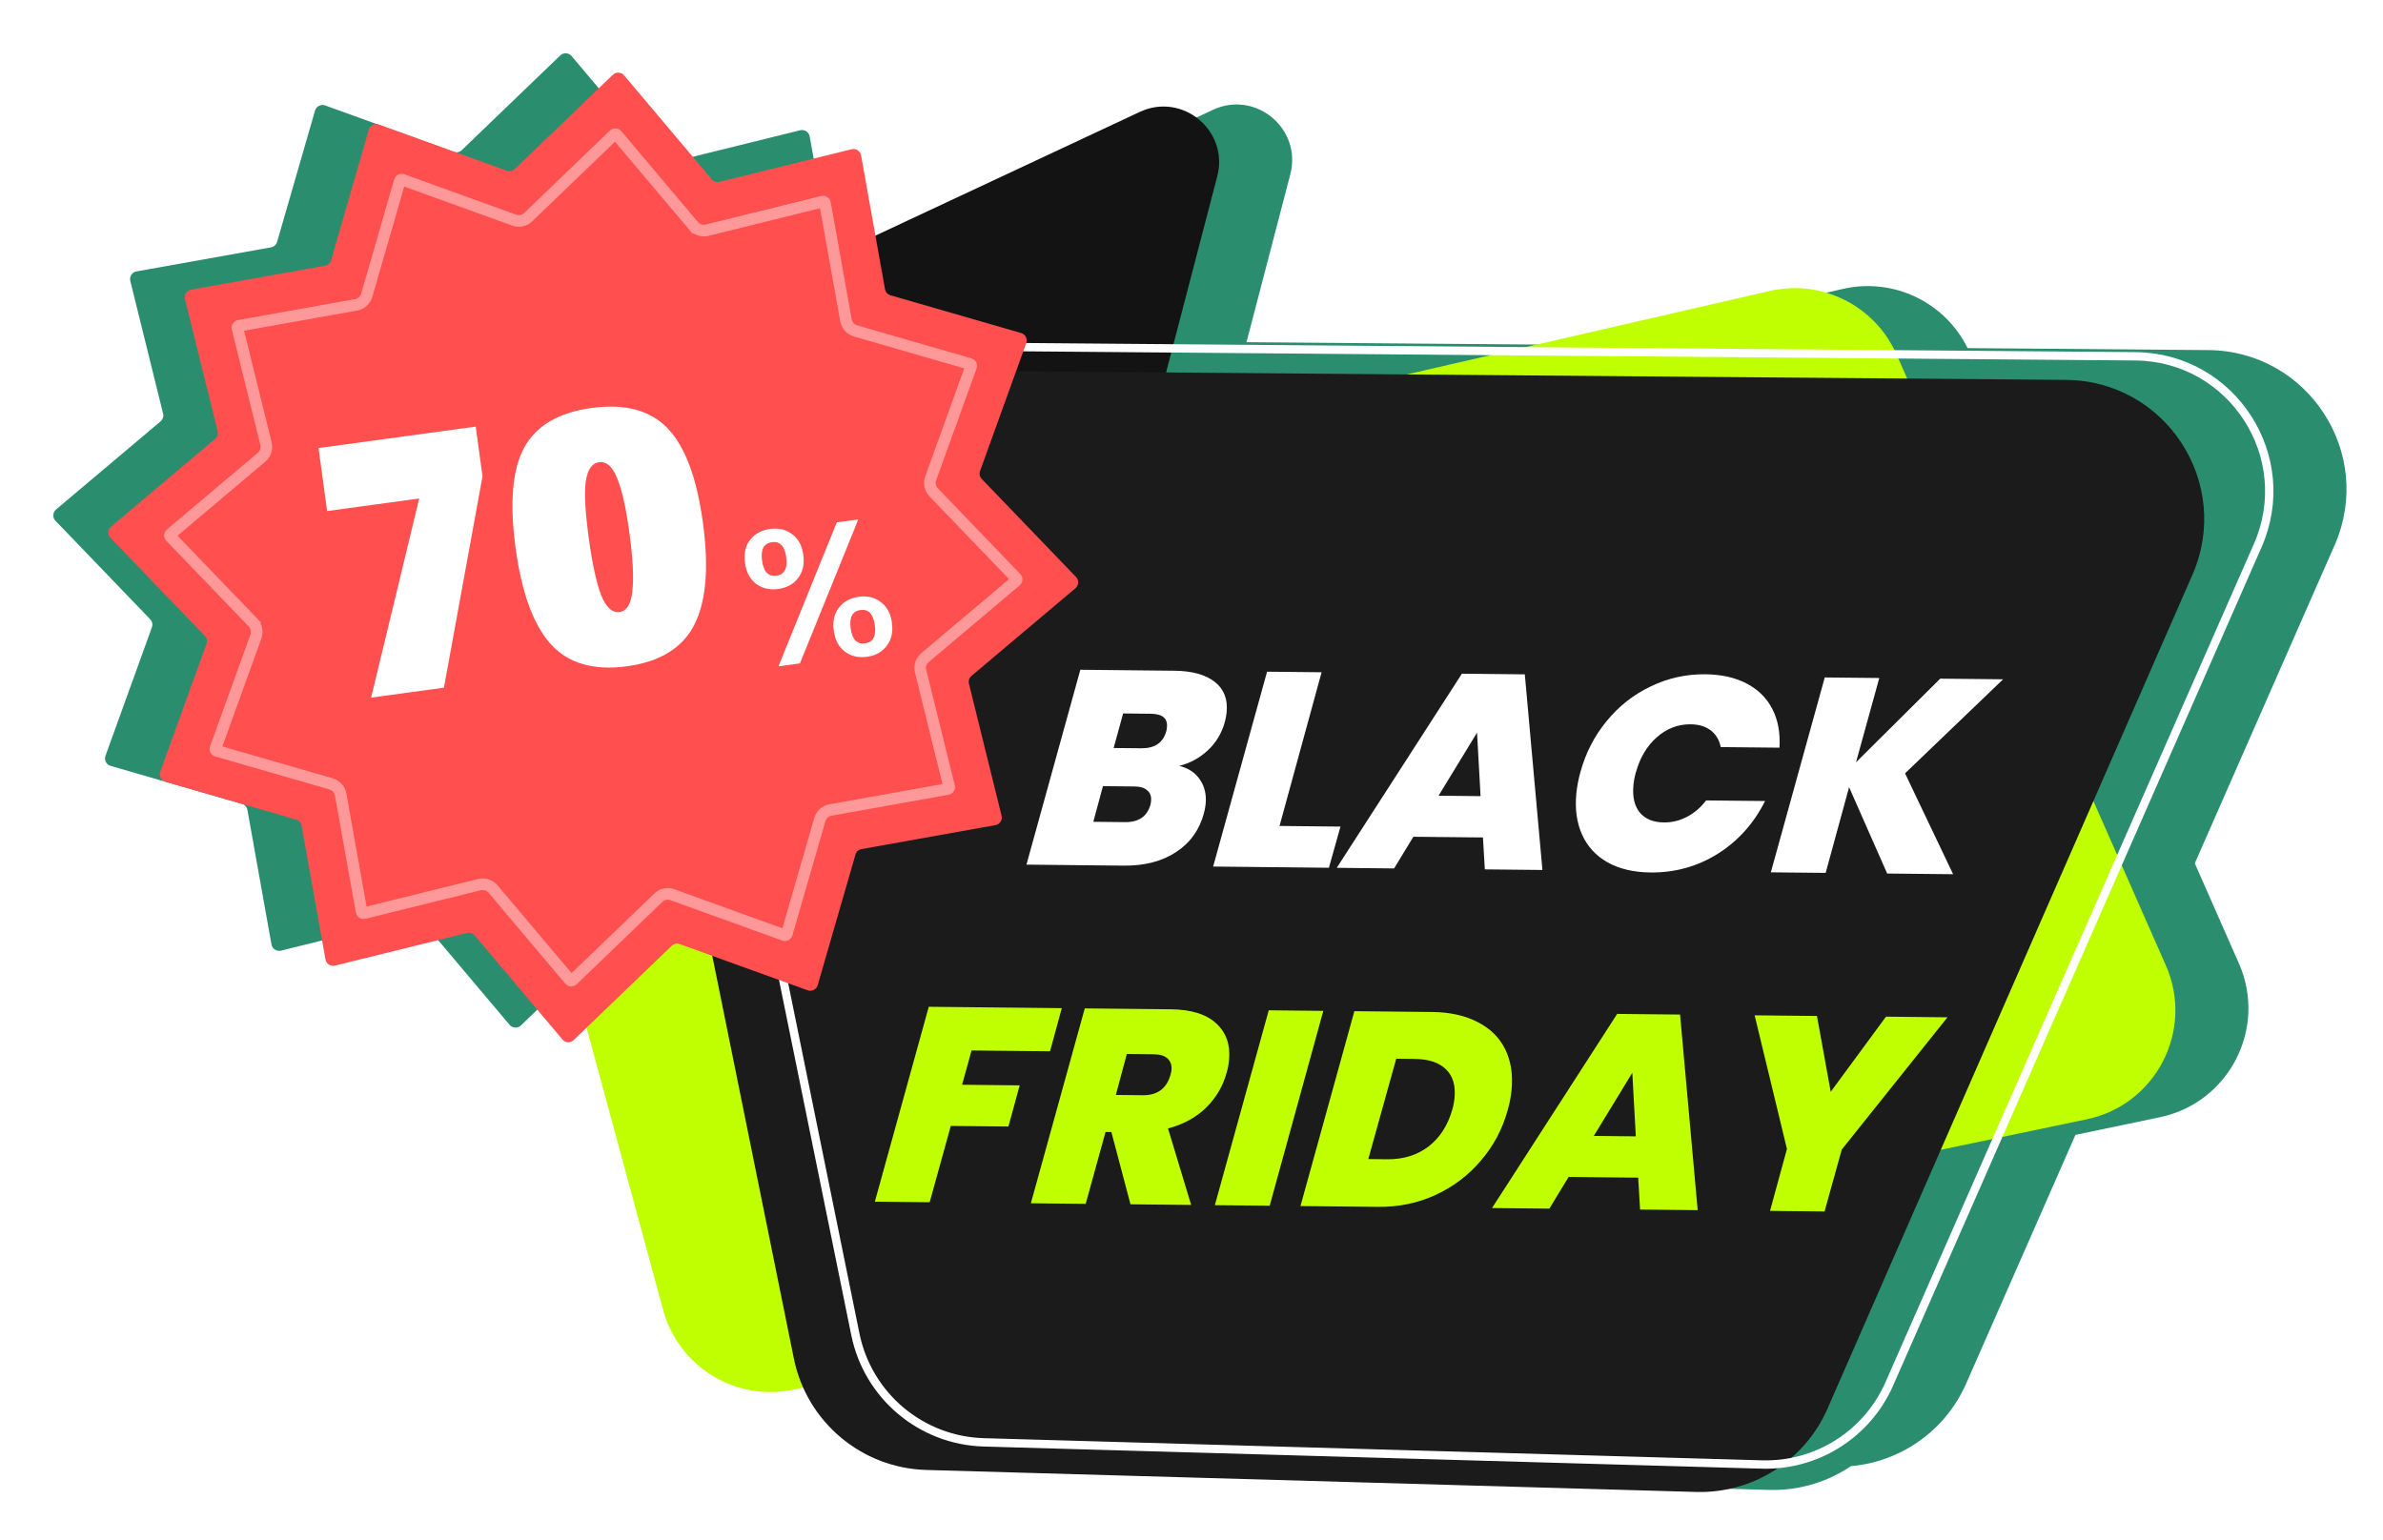
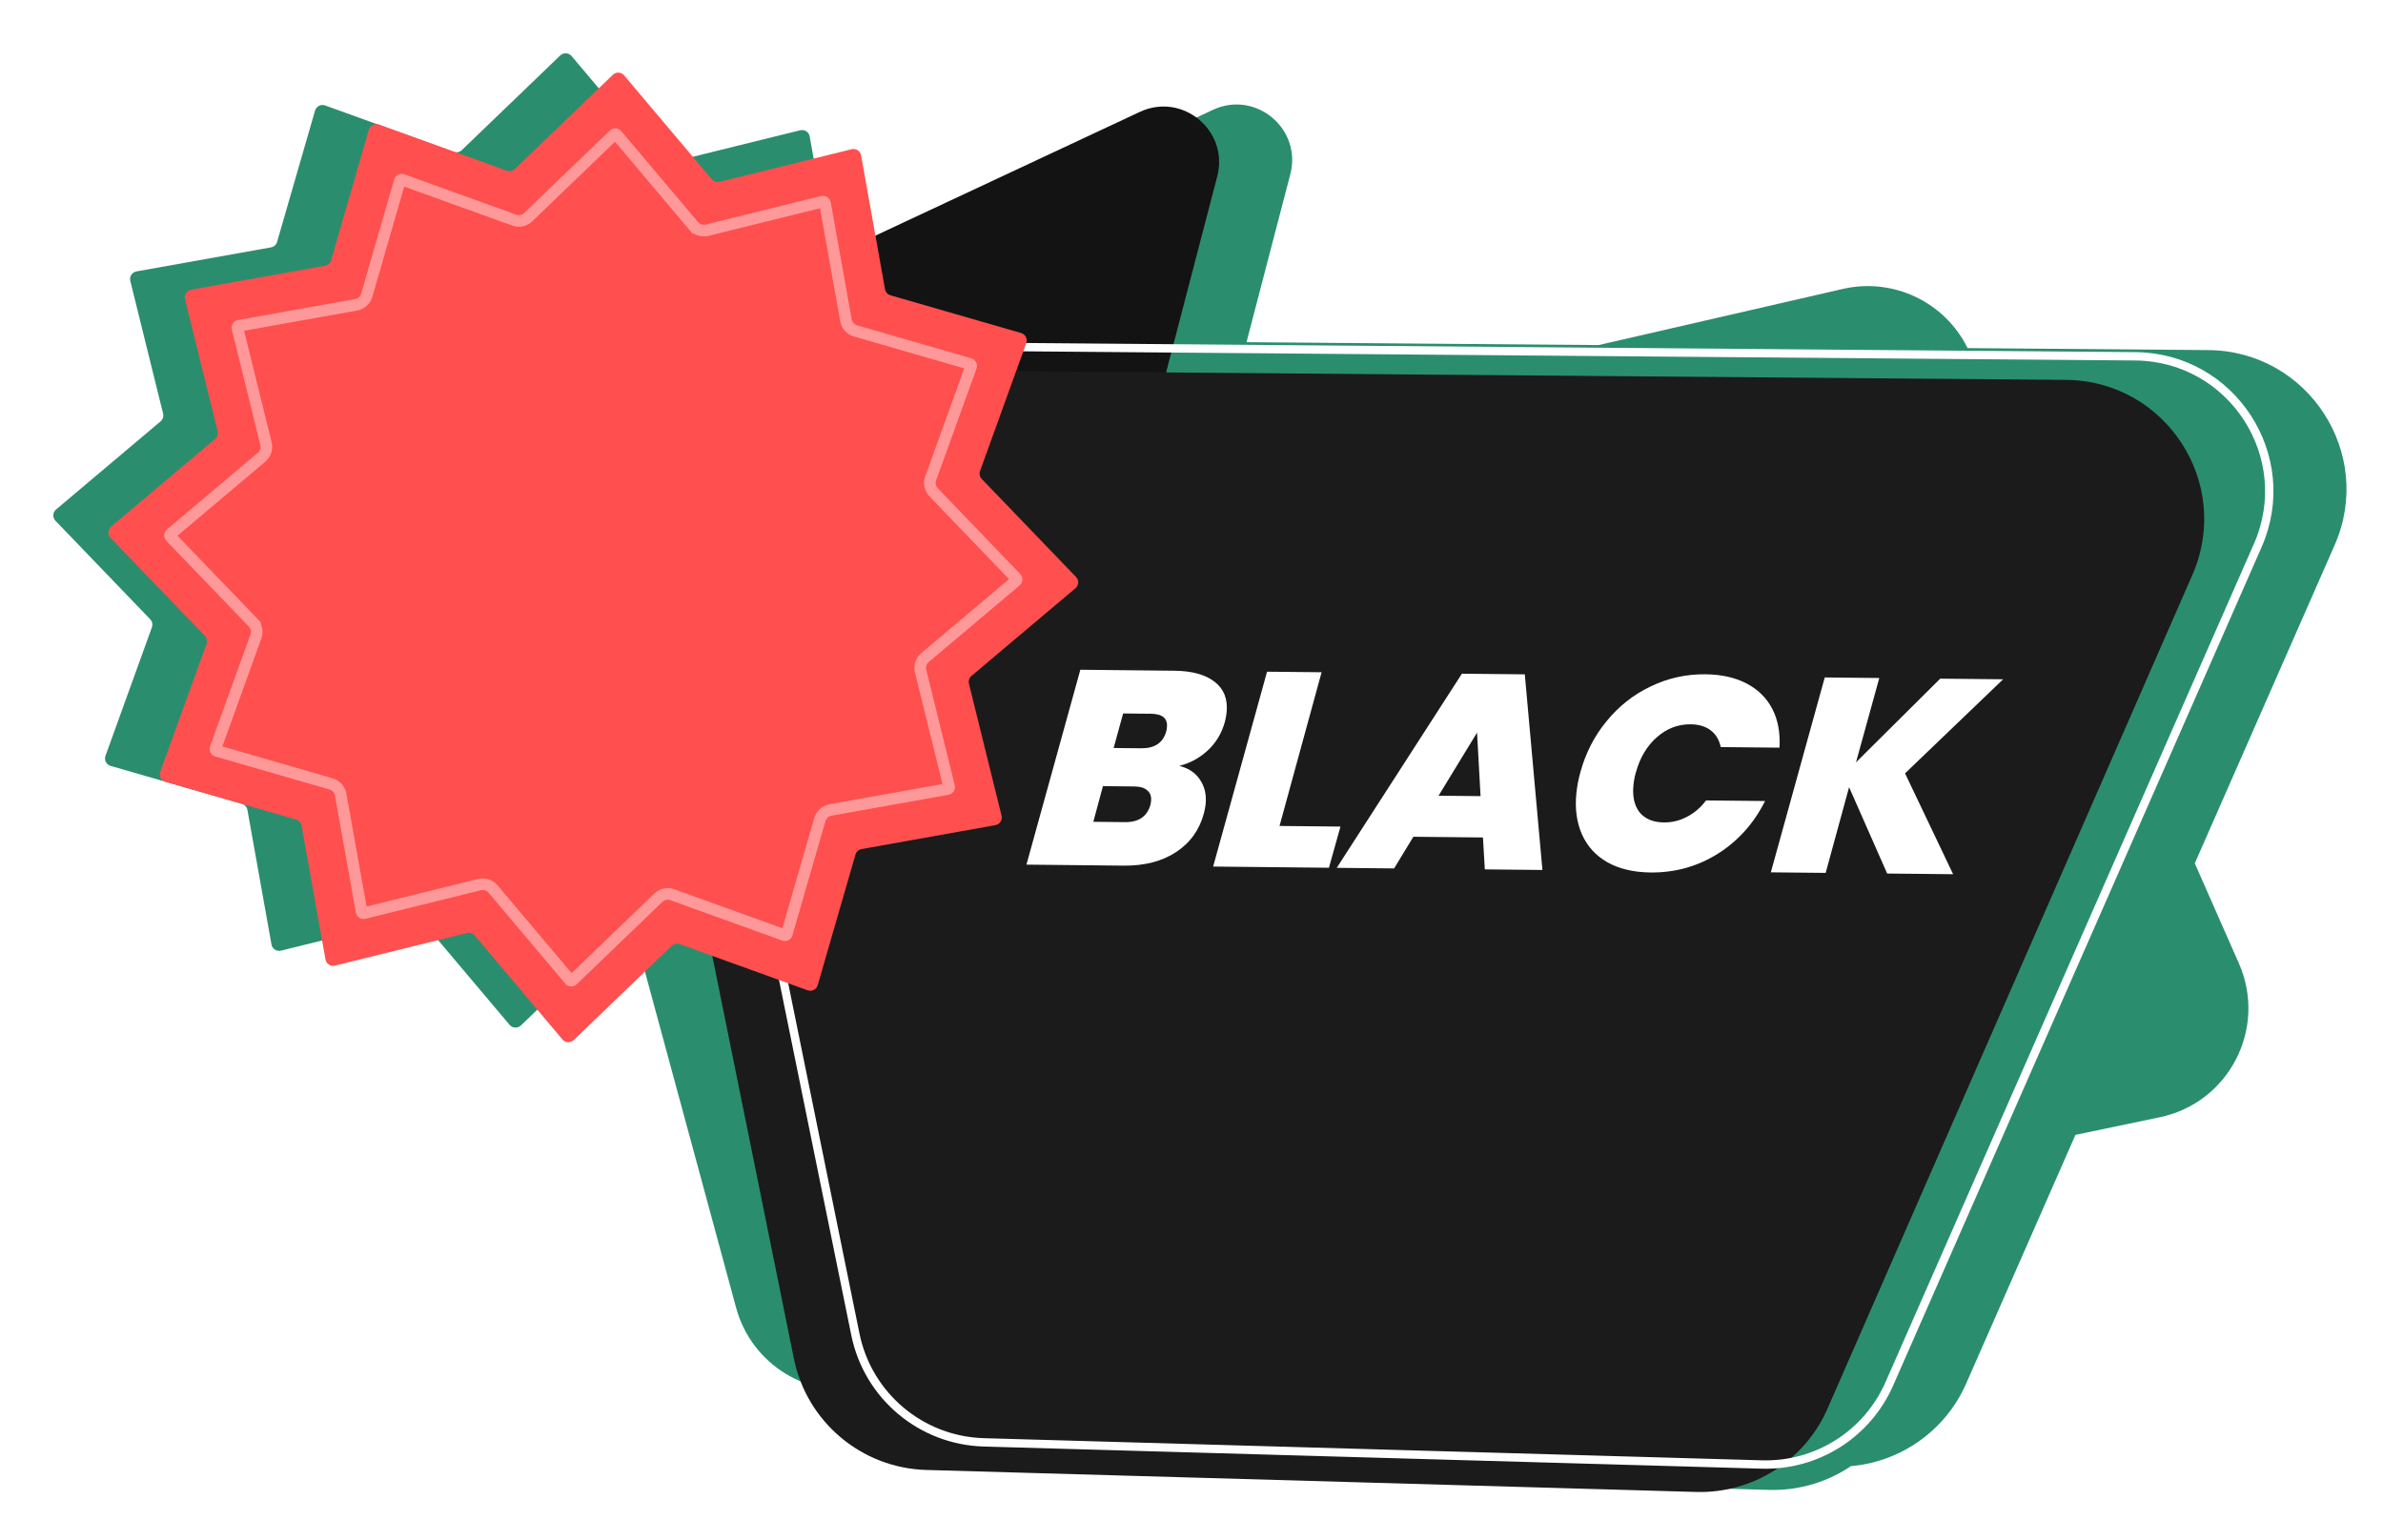
<svg xmlns="http://www.w3.org/2000/svg" width="99" height="64" viewBox="0 0 99 64" fill="none">
  <g id="Group 1000009385">
    <g id="Union" filter="url(#filter0_f_563_6799)">
      <path fill-rule="evenodd" clip-rule="evenodd" d="M23.746 2.329C23.625 2.187 23.409 2.175 23.274 2.305L19.183 6.24C19.094 6.325 18.964 6.353 18.849 6.311L13.509 4.382C13.333 4.319 13.14 4.417 13.088 4.597L11.512 10.05C11.478 10.169 11.38 10.257 11.259 10.279L5.67 11.278C5.486 11.311 5.368 11.493 5.413 11.674L6.775 17.185C6.805 17.305 6.764 17.431 6.67 17.51L2.33 21.17C2.187 21.29 2.175 21.507 2.305 21.641L6.24 25.733C6.325 25.822 6.353 25.951 6.311 26.067L4.382 31.407C4.319 31.582 4.417 31.775 4.597 31.827L10.05 33.403C10.169 33.438 10.257 33.536 10.279 33.657L11.278 39.245C11.311 39.43 11.493 39.547 11.674 39.503L17.186 38.141C17.305 38.111 17.431 38.152 17.51 38.246L21.17 42.586C21.29 42.729 21.507 42.74 21.642 42.611L25.733 38.676C25.822 38.59 25.952 38.563 26.067 38.605L26.34 38.703L30.582 54.345C31.223 56.709 33.595 58.163 35.992 57.662L36.402 57.576C37.291 59.571 39.26 60.934 41.516 60.998L73.496 61.912C74.732 61.947 75.914 61.587 76.895 60.925C78.981 60.743 80.828 59.44 81.684 57.491L86.223 47.159L89.728 46.426C92.607 45.824 94.2 42.725 93.014 40.034L91.181 35.875L96.99 22.654C98.66 18.852 95.897 14.582 91.744 14.548L81.742 14.465C80.798 12.551 78.655 11.524 76.558 12.006L66.413 14.339L51.785 14.219L53.605 7.243C54.099 5.348 52.161 3.735 50.387 4.565L35.286 11.634L34.865 11.512C34.747 11.478 34.658 11.38 34.637 11.258L33.638 5.67C33.605 5.486 33.423 5.368 33.242 5.413L27.73 6.775C27.611 6.805 27.485 6.764 27.405 6.669L23.746 2.329Z" fill="#2A8E6E" />
    </g>
-     <path id="Rectangle 27" d="M20.697 29.171C20.01 26.638 21.567 24.041 24.124 23.453L73.524 12.091C75.687 11.594 77.898 12.702 78.793 14.733L89.98 40.119C91.166 42.81 89.572 45.909 86.694 46.511L32.958 57.747C30.561 58.248 28.188 56.794 27.547 54.43L20.697 29.171Z" fill="#C0FF02" />
    <path id="Vector 1" d="M24.642 15.28L47.352 4.65C49.126 3.82 51.064 5.433 50.57 7.328L48.345 15.859L24.642 15.28Z" fill="#131313" />
    <path id="Rectangle 25" d="M24.642 15.28L85.834 15.786C89.983 15.82 92.746 20.084 91.083 23.884L75.923 58.535C74.978 60.694 72.818 62.064 70.462 61.997L38.481 61.083C35.794 61.006 33.514 59.087 32.98 56.452L24.642 15.28Z" fill="#1B1B1B" />
    <path id="BLACK" d="M50.885 30.002C50.753 30.476 50.514 30.873 50.166 31.192C49.827 31.503 49.436 31.714 48.993 31.825C49.377 31.921 49.663 32.112 49.851 32.398C50.047 32.684 50.126 33.023 50.087 33.414C50.075 33.537 50.051 33.664 50.016 33.794C49.832 34.483 49.448 35.02 48.862 35.406C48.277 35.792 47.549 35.98 46.678 35.971L42.643 35.929L44.882 27.831L48.79 27.872C49.53 27.88 50.09 28.035 50.469 28.338C50.849 28.634 51.012 29.054 50.959 29.599C50.946 29.73 50.921 29.864 50.885 30.002ZM48.451 30.391C48.462 30.353 48.472 30.295 48.479 30.218C48.515 29.85 48.291 29.664 47.805 29.659L46.66 29.647L46.265 31.083L47.41 31.094C47.972 31.1 48.319 30.866 48.451 30.391ZM47.793 33.448C47.804 33.41 47.813 33.356 47.82 33.287C47.839 33.096 47.788 32.949 47.666 32.848C47.553 32.739 47.374 32.684 47.127 32.681L45.821 32.668L45.421 34.149L46.739 34.163C47.302 34.169 47.653 33.931 47.793 33.448ZM53.157 34.322L55.689 34.348L55.209 36.059L50.399 36.009L52.639 27.912L54.905 27.935L53.157 34.322ZM61.608 34.8L58.717 34.771L57.917 36.087L55.535 36.062L60.734 27.995L63.347 28.022L64.079 36.151L61.686 36.126L61.608 34.8ZM61.509 33.083L61.363 30.444L59.764 33.065L61.509 33.083ZM65.656 32.089C65.873 31.293 66.235 30.586 66.743 29.97C67.252 29.345 67.862 28.864 68.574 28.526C69.287 28.18 70.044 28.011 70.846 28.019C71.517 28.026 72.09 28.155 72.567 28.405C73.044 28.656 73.399 29.009 73.633 29.465C73.866 29.92 73.964 30.455 73.927 31.069L71.487 31.044C71.424 30.744 71.285 30.512 71.069 30.348C70.854 30.185 70.577 30.101 70.237 30.098C69.713 30.092 69.244 30.272 68.831 30.636C68.417 31 68.126 31.493 67.957 32.113C67.91 32.274 67.878 32.446 67.86 32.63C67.813 33.106 67.9 33.483 68.12 33.762C68.348 34.033 68.681 34.171 69.121 34.175C69.46 34.179 69.78 34.102 70.081 33.943C70.389 33.785 70.655 33.558 70.877 33.261L73.328 33.286C72.867 34.21 72.213 34.941 71.366 35.477C70.519 36.006 69.587 36.265 68.57 36.255C67.868 36.247 67.273 36.107 66.782 35.833C66.3 35.559 65.948 35.175 65.726 34.682C65.505 34.188 65.425 33.619 65.488 32.974C65.518 32.675 65.574 32.38 65.656 32.089ZM79.144 32.136L81.141 36.327L78.401 36.299L76.819 32.711L75.846 36.272L73.568 36.249L75.808 28.151L78.074 28.174L77.106 31.678L80.606 28.201L83.219 28.227L79.144 32.136Z" fill="white" />
-     <path id="FRIDAY" d="M44.111 41.893L43.623 43.685L40.363 43.652L39.969 45.076L42.362 45.101L41.894 46.812L39.5 46.787L38.623 49.958L36.345 49.934L38.585 41.836L44.111 41.893ZM48.638 41.94C49.494 41.949 50.126 42.147 50.536 42.536C50.946 42.916 51.12 43.421 51.059 44.05C51.04 44.242 51.008 44.414 50.962 44.567C50.815 45.119 50.532 45.603 50.114 46.022C49.695 46.432 49.165 46.722 48.524 46.892L49.486 50.07L46.965 50.044L46.171 47.041L45.929 47.038L45.104 50.025L42.826 50.001L45.066 41.903L48.638 41.94ZM46.357 45.499L47.478 45.511C48.08 45.517 48.462 45.236 48.626 44.67C48.65 44.578 48.664 44.513 48.668 44.475C48.688 44.267 48.635 44.106 48.507 43.989C48.387 43.873 48.196 43.813 47.934 43.81L46.813 43.799L46.357 45.499ZM54.976 42.006L52.748 50.103L50.47 50.08L52.709 41.982L54.976 42.006ZM59.492 42.052C60.239 42.06 60.874 42.201 61.395 42.475C61.916 42.742 62.296 43.118 62.534 43.604C62.772 44.09 62.859 44.656 62.796 45.3C62.768 45.592 62.713 45.871 62.633 46.139C62.418 46.92 62.049 47.615 61.526 48.224C61.011 48.833 60.382 49.311 59.639 49.656C58.903 49.994 58.108 50.159 57.252 50.15L54.027 50.117L56.266 42.019L59.492 42.052ZM57.631 48.173C58.294 48.179 58.863 48.005 59.337 47.649C59.813 47.285 60.144 46.774 60.332 46.116C60.378 45.962 60.41 45.798 60.427 45.621C60.477 45.107 60.358 44.711 60.069 44.431C59.78 44.152 59.35 44.009 58.78 44.003L58.005 43.995L56.845 48.164L57.631 48.173ZM68.057 48.937L65.167 48.907L64.367 50.224L61.985 50.199L67.184 42.132L69.797 42.159L70.529 50.287L68.136 50.262L68.057 48.937ZM67.959 47.22L67.813 44.58L66.214 47.202L67.959 47.22ZM80.907 42.273L76.515 47.769L75.8 50.342L73.534 50.318L74.237 47.745L72.895 42.191L75.484 42.217L76.056 45.368L78.352 42.247L80.907 42.273Z" fill="#C0FF02" />
    <path id="Rectangle 26" d="M27.693 16.887C27.422 15.554 28.447 14.31 29.807 14.321L88.708 14.806C92.736 14.839 95.416 18.981 93.796 22.669L78.49 57.506C77.572 59.596 75.479 60.921 73.197 60.856L40.872 59.936C38.267 59.862 36.056 58.003 35.536 55.449L27.693 16.887Z" stroke="white" stroke-width="0.347" />
    <g id="Group 6">
      <g id="Star 1" filter="url(#filter1_d_563_6799)">
        <path d="M25.46 3.108C25.594 2.979 25.809 2.99 25.929 3.132L29.571 7.451C29.65 7.545 29.775 7.586 29.894 7.556L35.379 6.201C35.559 6.156 35.74 6.274 35.773 6.457L36.767 12.018C36.789 12.139 36.877 12.237 36.995 12.271L42.422 13.839C42.601 13.891 42.699 14.083 42.635 14.258L40.716 19.571C40.674 19.686 40.702 19.815 40.787 19.904L44.703 23.976C44.832 24.11 44.82 24.325 44.678 24.445L40.359 28.087C40.265 28.166 40.225 28.291 40.254 28.41L41.609 33.894C41.654 34.075 41.537 34.256 41.353 34.288L35.792 35.283C35.672 35.304 35.574 35.393 35.54 35.51L33.971 40.938C33.92 41.117 33.728 41.214 33.553 41.151L28.239 39.232C28.124 39.19 27.995 39.217 27.907 39.302L23.835 43.218C23.701 43.347 23.485 43.336 23.366 43.194L19.724 38.875C19.645 38.781 19.519 38.74 19.4 38.77L13.916 40.125C13.735 40.17 13.555 40.053 13.522 39.869L12.528 34.308C12.506 34.188 12.418 34.09 12.3 34.056L6.873 32.487C6.694 32.435 6.596 32.243 6.659 32.068L8.579 26.755C8.62 26.64 8.593 26.511 8.508 26.422L4.592 22.351C4.463 22.216 4.474 22.001 4.617 21.881L8.936 18.24C9.029 18.161 9.07 18.035 9.041 17.916L7.685 12.432C7.641 12.251 7.758 12.07 7.941 12.038L13.502 11.043C13.623 11.022 13.721 10.934 13.755 10.816L15.323 5.388C15.375 5.21 15.567 5.112 15.742 5.175L21.055 7.095C21.171 7.136 21.299 7.109 21.388 7.024L25.46 3.108Z" fill="#FF4F4F" />
      </g>
      <g id="Star 2">
        <path d="M25.34 5.422C25.474 5.293 25.689 5.305 25.809 5.447L28.995 9.226C29.074 9.32 29.2 9.36 29.319 9.331L34.117 8.145C34.298 8.1 34.478 8.218 34.511 8.401L35.381 13.267C35.403 13.387 35.491 13.485 35.609 13.519L40.357 14.892C40.536 14.943 40.634 15.135 40.571 15.31L38.891 19.959C38.85 20.074 38.877 20.203 38.962 20.292L42.388 23.854C42.517 23.988 42.506 24.204 42.364 24.324L38.585 27.51C38.491 27.589 38.451 27.714 38.48 27.833L39.666 32.632C39.711 32.813 39.593 32.993 39.41 33.026L34.544 33.896C34.424 33.918 34.326 34.006 34.292 34.124L32.919 38.872C32.868 39.051 32.676 39.149 32.501 39.086L27.852 37.406C27.736 37.365 27.608 37.392 27.519 37.477L23.956 40.903C23.822 41.032 23.607 41.021 23.487 40.879L20.301 37.1C20.222 37.006 20.096 36.965 19.977 36.995L15.179 38.181C14.998 38.225 14.818 38.108 14.785 37.925L13.915 33.059C13.893 32.938 13.805 32.84 13.687 32.806L8.939 31.434C8.76 31.383 8.662 31.19 8.725 31.015L10.405 26.367C10.446 26.251 10.419 26.122 10.334 26.034L6.908 22.471C6.779 22.337 6.79 22.122 6.932 22.002L10.711 18.816C10.805 18.737 10.845 18.611 10.816 18.492L9.63 13.694C9.585 13.513 9.703 13.332 9.886 13.3L14.752 12.43C14.872 12.408 14.97 12.32 15.004 12.202L16.377 7.453C16.428 7.275 16.62 7.177 16.795 7.24L21.444 8.919C21.559 8.961 21.689 8.934 21.777 8.849L25.34 5.422Z" fill="#FF4F4F" />
        <path d="M10.508 25.867L10.334 26.034L10.508 25.867L7.082 22.304C7.049 22.27 7.052 22.217 7.088 22.187L10.867 19C11.031 18.862 11.102 18.643 11.05 18.434L9.865 13.636C9.853 13.591 9.883 13.545 9.929 13.537L14.794 12.667C15.005 12.63 15.177 12.475 15.236 12.269L16.609 7.52C16.622 7.476 16.67 7.451 16.713 7.467L21.362 9.147C21.564 9.219 21.79 9.171 21.944 9.023L25.507 5.596C25.541 5.564 25.594 5.567 25.624 5.603L28.811 9.381L28.988 9.232L28.811 9.381C28.949 9.545 29.168 9.617 29.377 9.565L34.175 8.379C34.22 8.368 34.265 8.398 34.274 8.443L35.144 13.309C35.181 13.52 35.336 13.692 35.542 13.751L40.29 15.123C40.335 15.136 40.359 15.184 40.344 15.228L38.664 19.877C38.591 20.079 38.639 20.304 38.788 20.459L42.214 24.022C42.247 24.055 42.244 24.109 42.208 24.139L38.429 27.325C38.265 27.464 38.194 27.683 38.246 27.891L39.431 32.69C39.443 32.735 39.413 32.78 39.367 32.788L34.502 33.658C34.291 33.696 34.119 33.85 34.06 34.057L32.687 38.805C32.674 38.85 32.626 38.874 32.583 38.859L27.934 37.179C27.732 37.106 27.506 37.154 27.352 37.303L23.789 40.729C23.756 40.761 23.702 40.759 23.672 40.723L20.485 36.944C20.347 36.78 20.128 36.709 19.919 36.76L15.121 37.946C15.076 37.957 15.031 37.928 15.022 37.882L14.152 33.017C14.115 32.805 13.96 32.634 13.754 32.574L9.006 31.202C8.961 31.189 8.936 31.141 8.952 31.098L10.632 26.449C10.705 26.247 10.657 26.021 10.508 25.867Z" stroke="white" stroke-opacity="0.42" stroke-width="0.483" />
      </g>
-       <path id="70" d="M15.418 28.989L17.416 20.715L13.59 21.237L13.233 18.619L19.764 17.728L20.046 19.793L18.443 28.576L15.418 28.989ZM24.581 16.952C25.958 16.764 27.009 17.046 27.734 17.796C28.459 18.547 28.948 19.853 29.202 21.715C29.456 23.577 29.338 24.991 28.847 25.957C28.357 26.923 27.423 27.5 26.046 27.687C24.669 27.875 23.614 27.57 22.883 26.77C22.161 25.97 21.674 24.639 21.42 22.777C21.166 20.915 21.282 19.526 21.77 18.61C22.267 17.693 23.204 17.14 24.581 16.952ZM25.738 25.433C26.039 25.392 26.216 25.101 26.271 24.56C26.334 24.008 26.293 23.199 26.147 22.132C26.002 21.065 25.829 20.303 25.628 19.847C25.436 19.379 25.189 19.166 24.889 19.207C24.588 19.248 24.403 19.52 24.333 20.023C24.272 20.516 24.314 21.295 24.46 22.362C24.605 23.429 24.777 24.22 24.976 24.736C25.183 25.242 25.437 25.474 25.738 25.433Z" fill="white" />
-       <path id="%" d="M30.95 23.389C30.897 23.001 30.967 22.683 31.161 22.434C31.359 22.18 31.636 22.029 31.992 21.98C32.348 21.931 32.653 22.004 32.906 22.196C33.164 22.383 33.32 22.67 33.373 23.058C33.426 23.446 33.353 23.767 33.155 24.022C32.962 24.275 32.688 24.426 32.332 24.475C31.976 24.523 31.669 24.452 31.41 24.26C31.156 24.067 31.003 23.777 30.95 23.389ZM35.657 21.586L33.233 27.567L32.34 27.689L34.764 21.707L35.657 21.586ZM32.067 22.53C31.732 22.576 31.596 22.83 31.659 23.292C31.723 23.76 31.922 23.971 32.257 23.925C32.416 23.903 32.531 23.831 32.601 23.707C32.675 23.578 32.696 23.394 32.664 23.155C32.6 22.693 32.402 22.484 32.067 22.53ZM34.639 26.206C34.586 25.818 34.656 25.5 34.849 25.252C35.047 24.997 35.325 24.846 35.681 24.797C36.031 24.75 36.333 24.822 36.587 25.015C36.845 25.201 37.001 25.489 37.054 25.877C37.107 26.265 37.034 26.586 36.836 26.84C36.643 27.094 36.371 27.244 36.021 27.292C35.665 27.341 35.357 27.269 35.098 27.077C34.845 26.884 34.691 26.594 34.639 26.206ZM35.748 25.349C35.413 25.394 35.277 25.648 35.34 26.11C35.403 26.573 35.602 26.781 35.937 26.735C36.272 26.69 36.407 26.436 36.344 25.974C36.281 25.511 36.082 25.303 35.748 25.349Z" fill="white" />
    </g>
  </g>
  <defs>
    <filter id="filter0_f_563_6799" x="0.827" y="0.827" width="98.044" height="62.475" filterUnits="userSpaceOnUse" color-interpolation-filters="sRGB">
      <feFlood flood-opacity="0" result="BackgroundImageFix" />
      <feBlend mode="normal" in="SourceGraphic" in2="BackgroundImageFix" result="shape" />
      <feGaussianBlur stdDeviation="0.694" result="effect1_foregroundBlur_563_6799" />
    </filter>
    <filter id="filter1_d_563_6799" x="2.409" y="0.925" width="44.476" height="44.476" filterUnits="userSpaceOnUse" color-interpolation-filters="sRGB">
      <feFlood flood-opacity="0" result="BackgroundImageFix" />
      <feColorMatrix in="SourceAlpha" type="matrix" values="0 0 0 0 0 0 0 0 0 0 0 0 0 0 0 0 0 0 127 0" result="hardAlpha" />
      <feOffset />
      <feGaussianBlur stdDeviation="1.046" />
      <feComposite in2="hardAlpha" operator="out" />
      <feColorMatrix type="matrix" values="0 0 0 0 0.24 0 0 0 0 0.285 0 0 0 0 0.105 0 0 0 0.34 0" />
      <feBlend mode="normal" in2="BackgroundImageFix" result="effect1_dropShadow_563_6799" />
      <feBlend mode="normal" in="SourceGraphic" in2="effect1_dropShadow_563_6799" result="shape" />
    </filter>
  </defs>
</svg>